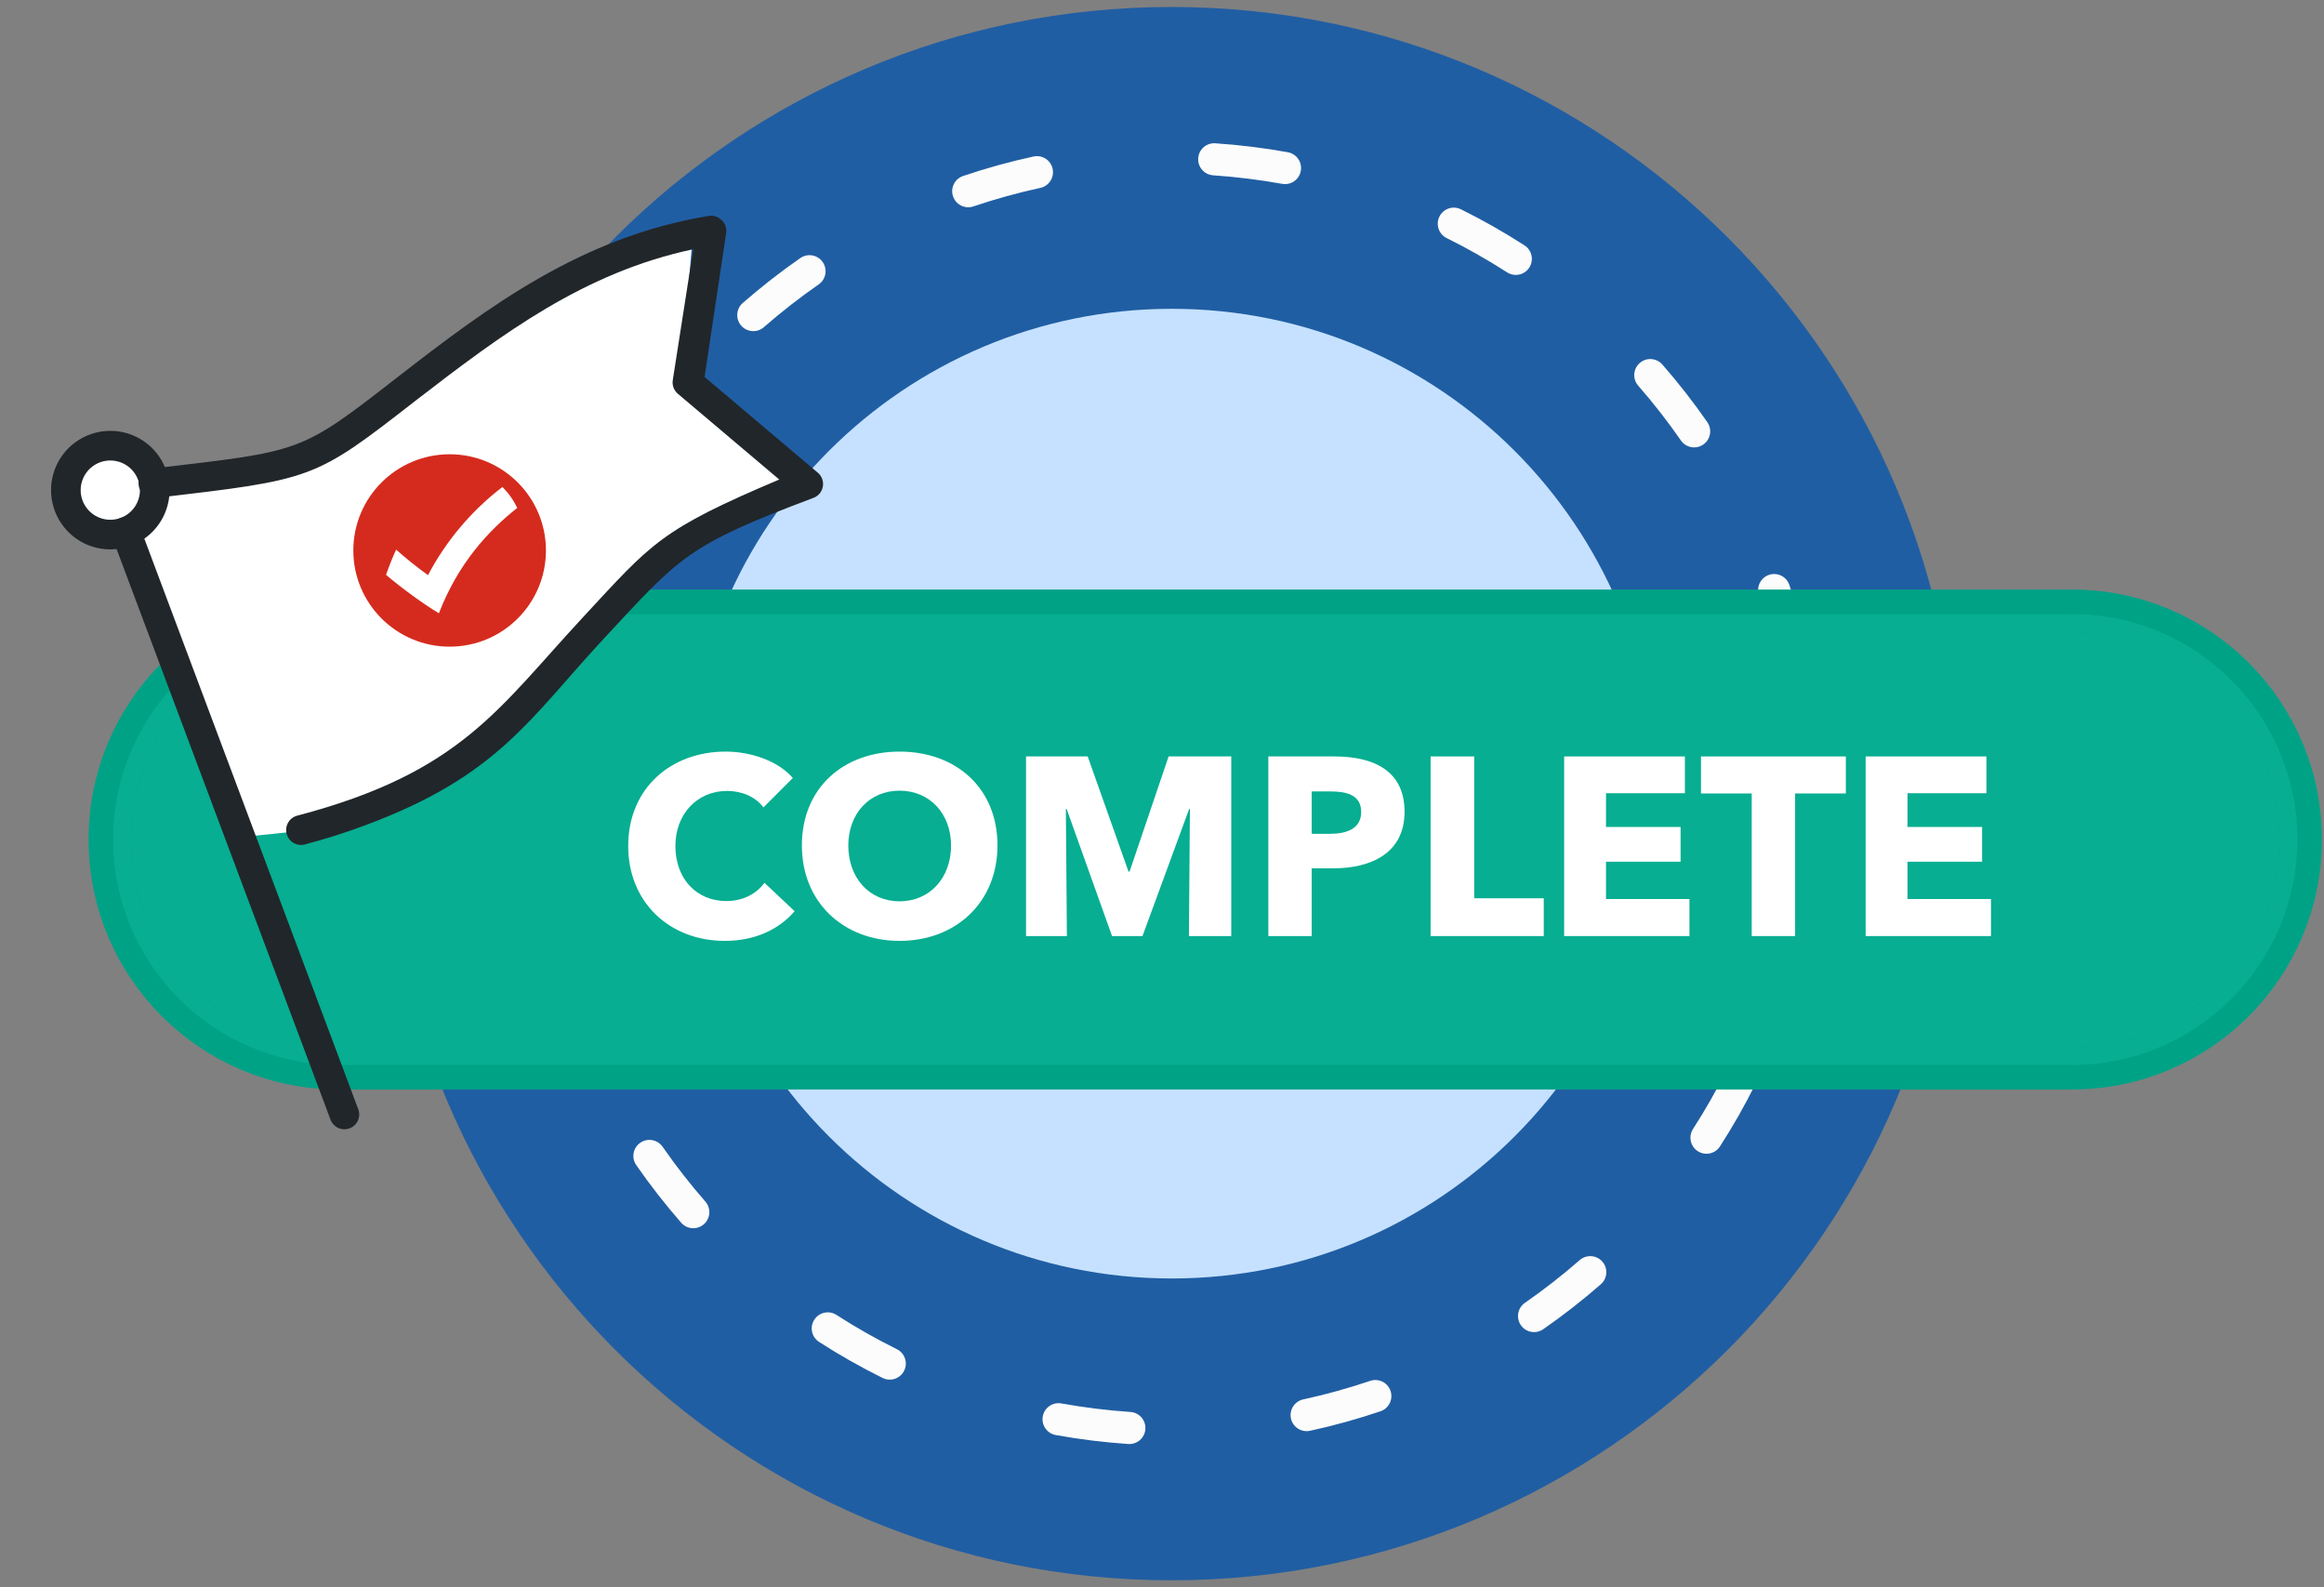
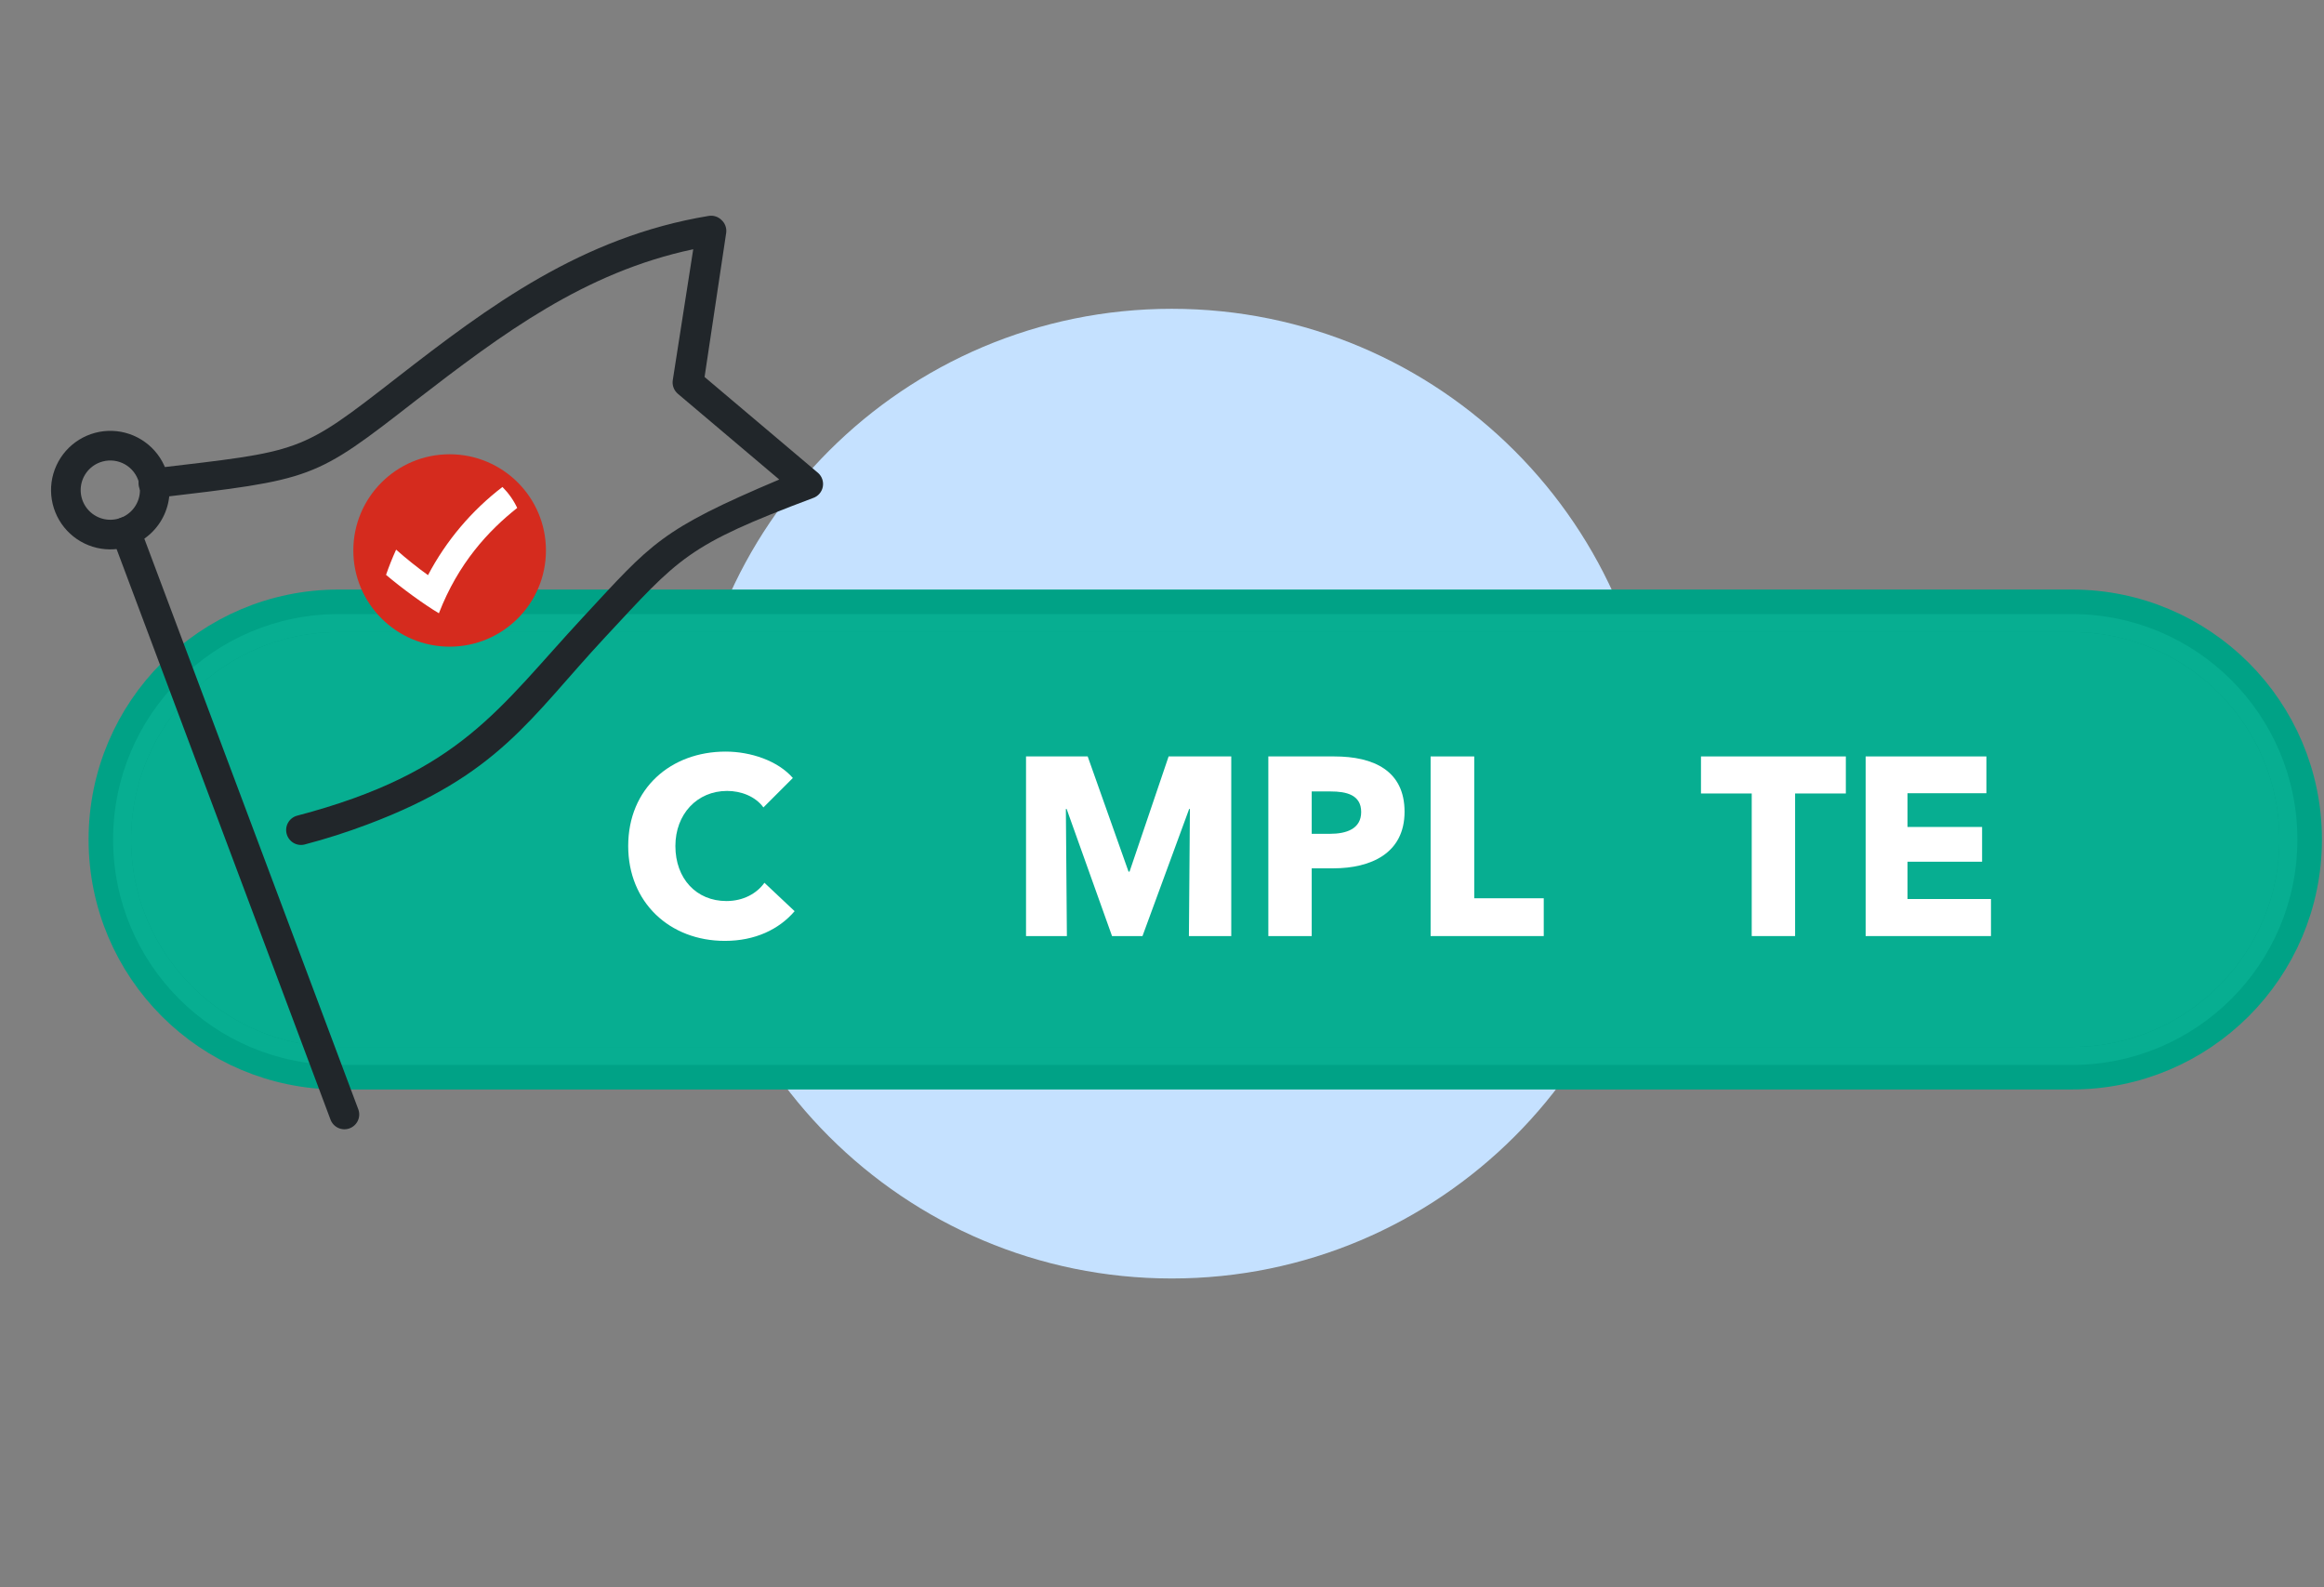
<svg xmlns="http://www.w3.org/2000/svg" width="164" height="112" viewBox="0 0 164 112" fill="none">
  <rect x="0" y="0" width="164" height="112" fill="#808080" stroke="none" />
-   <path d="M138.173 56C138.173 86.655 113.322 111.506 82.666 111.506C52.011 111.506 27.16 86.655 27.16 56C27.16 25.345 52.011 0.493 82.666 0.493C113.322 0.493 138.173 25.345 138.173 56Z" fill="#205EA3" />
  <path d="M116.901 55.999C116.901 74.893 101.584 90.21 82.691 90.21C63.797 90.21 48.48 74.893 48.48 55.999C48.48 37.106 63.797 21.789 82.691 21.789C101.584 21.789 116.901 37.106 116.901 55.999Z" fill="#C5E1FF" />
-   <path fill-rule="evenodd" clip-rule="evenodd" d="M85.761 10.11C86.614 10.168 87.471 10.249 88.33 10.355C89.188 10.461 90.039 10.591 90.88 10.742C91.496 10.853 91.906 11.442 91.795 12.058C91.684 12.674 91.095 13.083 90.479 12.972C89.678 12.828 88.869 12.705 88.052 12.604C87.234 12.503 86.419 12.425 85.608 12.37C84.984 12.328 84.512 11.787 84.554 11.163C84.597 10.539 85.137 10.068 85.761 10.11ZM74.281 11.909C74.414 12.521 74.026 13.124 73.415 13.257C71.809 13.605 70.232 14.043 68.69 14.565C68.098 14.766 67.455 14.448 67.254 13.855C67.053 13.263 67.371 12.62 67.963 12.419C69.585 11.87 71.244 11.409 72.934 11.043C73.546 10.91 74.149 11.298 74.281 11.909ZM101.577 15.282C101.855 14.721 102.534 14.491 103.095 14.769C104.645 15.536 106.142 16.386 107.581 17.314C108.107 17.652 108.259 18.354 107.92 18.88C107.581 19.405 106.88 19.557 106.354 19.218C104.986 18.337 103.563 17.528 102.09 16.799C101.529 16.522 101.3 15.842 101.577 15.282ZM58.057 18.492C58.413 19.006 58.286 19.712 57.772 20.069C56.428 21.002 55.136 22.009 53.905 23.085C53.434 23.497 52.718 23.449 52.306 22.978C51.895 22.507 51.943 21.791 52.414 21.38C53.709 20.248 55.067 19.188 56.48 18.208C56.994 17.851 57.7 17.978 58.057 18.492ZM115.712 25.615C116.183 25.203 116.899 25.252 117.31 25.723C118.443 27.018 119.502 28.376 120.483 29.789C120.839 30.303 120.712 31.009 120.198 31.366C119.684 31.722 118.978 31.595 118.621 31.081C117.688 29.737 116.681 28.445 115.605 27.213C115.193 26.742 115.241 26.027 115.712 25.615ZM45.571 30.77C46.096 31.109 46.248 31.81 45.909 32.336C45.028 33.704 44.219 35.127 43.49 36.6C43.213 37.161 42.533 37.39 41.973 37.113C41.412 36.836 41.182 36.156 41.46 35.595C42.227 34.045 43.077 32.548 44.005 31.109C44.344 30.583 45.045 30.431 45.571 30.77ZM124.835 40.563C125.427 40.362 126.07 40.68 126.271 41.272C126.82 42.894 127.281 44.553 127.647 46.243C127.78 46.855 127.392 47.458 126.781 47.59C126.169 47.723 125.566 47.335 125.433 46.724C125.085 45.117 124.647 43.541 124.125 41.999C123.924 41.407 124.242 40.764 124.835 40.563ZM38.749 46.895C39.365 47.006 39.774 47.595 39.663 48.211C39.519 49.012 39.396 49.821 39.295 50.638C39.194 51.456 39.116 52.271 39.061 53.082C39.019 53.706 38.479 54.178 37.854 54.136C37.23 54.093 36.758 53.553 36.801 52.929C36.859 52.076 36.94 51.219 37.047 50.361C37.153 49.502 37.282 48.651 37.433 47.81C37.544 47.194 38.133 46.785 38.749 46.895ZM127.527 57.863C128.151 57.906 128.623 58.446 128.58 59.07C128.523 59.923 128.441 60.78 128.335 61.639C128.229 62.497 128.099 63.348 127.948 64.189C127.837 64.805 127.248 65.214 126.632 65.104C126.017 64.993 125.607 64.404 125.718 63.788C125.862 62.987 125.985 62.178 126.086 61.361C126.187 60.543 126.265 59.728 126.32 58.917C126.362 58.293 126.903 57.821 127.527 57.863ZM38.6 64.409C39.212 64.276 39.815 64.664 39.948 65.275C40.296 66.882 40.734 68.458 41.256 70C41.457 70.592 41.139 71.236 40.547 71.436C39.954 71.637 39.311 71.319 39.11 70.727C38.561 69.105 38.1 67.446 37.734 65.756C37.601 65.145 37.989 64.541 38.6 64.409ZM123.408 74.886C123.969 75.164 124.199 75.843 123.921 76.404C123.154 77.954 122.304 79.451 121.376 80.89C121.038 81.416 120.337 81.567 119.811 81.229C119.285 80.89 119.133 80.189 119.472 79.663C120.354 78.295 121.162 76.872 121.891 75.399C122.168 74.838 122.848 74.609 123.408 74.886ZM45.183 80.634C45.697 80.277 46.403 80.404 46.76 80.918C47.693 82.262 48.7 83.554 49.777 84.785C50.188 85.257 50.14 85.972 49.669 86.384C49.198 86.796 48.482 86.748 48.071 86.276C46.939 84.981 45.88 83.623 44.899 82.21C44.542 81.696 44.669 80.99 45.183 80.634ZM113.075 89.021C113.487 89.492 113.439 90.208 112.967 90.619C111.672 91.751 110.314 92.811 108.901 93.791C108.387 94.148 107.681 94.021 107.325 93.507C106.968 92.993 107.095 92.287 107.609 91.93C108.953 90.997 110.245 89.99 111.477 88.913C111.948 88.502 112.663 88.55 113.075 89.021ZM57.462 93.12C57.8 92.594 58.501 92.442 59.027 92.781C60.395 93.662 61.818 94.471 63.291 95.2C63.852 95.477 64.082 96.157 63.804 96.717C63.527 97.278 62.847 97.508 62.286 97.23C60.736 96.463 59.239 95.613 57.8 94.685C57.274 94.347 57.123 93.645 57.462 93.12ZM98.127 98.144C98.328 98.736 98.01 99.379 97.418 99.58C95.796 100.129 94.137 100.59 92.447 100.956C91.836 101.089 91.233 100.701 91.1 100.09C90.967 99.478 91.355 98.875 91.967 98.742C93.573 98.394 95.149 97.956 96.691 97.434C97.284 97.233 97.927 97.551 98.127 98.144ZM73.587 99.941C73.697 99.326 74.286 98.916 74.902 99.027C75.703 99.171 76.512 99.294 77.329 99.395C78.147 99.496 78.962 99.574 79.773 99.629C80.397 99.671 80.869 100.212 80.827 100.836C80.784 101.46 80.244 101.932 79.62 101.889C78.767 101.831 77.91 101.75 77.052 101.644C76.193 101.538 75.342 101.408 74.501 101.257C73.885 101.146 73.476 100.557 73.587 99.941Z" fill="#FCFCFC" />
  <path d="M146.215 43.099C155.128 43.099 162.353 50.324 162.353 59.236C162.353 68.148 155.128 75.373 146.215 75.373H23.888C14.976 75.373 7.751 68.148 7.751 59.236C7.751 50.324 14.976 43.099 23.888 43.099H146.215Z" fill="#07AE91" stroke="#00A286" stroke-width="3" />
  <path fill-rule="evenodd" clip-rule="evenodd" d="M146.215 43.33H23.888C15.104 43.33 7.982 50.451 7.982 59.236C7.982 68.021 15.104 75.142 23.888 75.142H146.215C155 75.142 162.122 68.021 162.122 59.236C162.122 50.451 155 43.33 146.215 43.33ZM146.215 44.599C154.299 44.599 160.853 51.152 160.853 59.236C160.853 67.32 154.299 73.874 146.215 73.874H23.888C15.804 73.874 9.251 67.32 9.251 59.236C9.251 51.152 15.804 44.599 23.888 44.599H146.215Z" fill="#07AE91" />
  <path d="M140.499 66.049H131.655V53.374H140.176V55.97H134.609V58.351H139.872V60.803H134.609V63.435H140.499V66.049Z" fill="white" />
  <path d="M130.257 55.988H126.677V66.049H123.616V55.988H120.035V53.374H130.257V55.988Z" fill="white" />
-   <path d="M119.222 66.049H110.378V53.374H118.9V55.97H113.332V58.351H118.595V60.803H113.332V63.435H119.222V66.049Z" fill="white" />
  <path d="M108.939 66.049H100.955V53.374H104.034V63.382H108.939V66.049Z" fill="white" />
  <path d="M99.117 57.277C99.117 60.213 96.736 61.269 94.087 61.269H92.565V66.049H89.504V53.374H94.158C96.933 53.374 99.117 54.377 99.117 57.277ZM96.056 57.295C96.056 56.077 95 55.845 93.907 55.845H92.565V58.834H93.854C95 58.834 96.056 58.494 96.056 57.295Z" fill="white" />
  <path d="M86.888 66.049H83.899L83.97 57.08H83.917L80.623 66.049H78.474L75.27 57.08H75.216L75.288 66.049H72.405V53.374H76.756L79.638 61.502H79.71L82.467 53.374H86.888V66.049Z" fill="white" />
-   <path d="M70.39 59.657C70.39 63.667 67.454 66.389 63.479 66.389C59.523 66.389 56.587 63.667 56.587 59.657C56.587 55.593 59.523 53.033 63.479 53.033C67.454 53.033 70.39 55.593 70.39 59.657ZM67.114 59.657C67.114 57.437 65.628 55.79 63.479 55.79C61.331 55.79 59.863 57.437 59.863 59.657C59.863 61.949 61.349 63.596 63.479 63.596C65.61 63.596 67.114 61.949 67.114 59.657Z" fill="white" />
  <path d="M56.075 64.294C54.966 65.583 53.283 66.389 51.152 66.389C47.25 66.389 44.331 63.667 44.331 59.693C44.331 55.629 47.339 53.033 51.206 53.033C52.978 53.033 54.894 53.678 55.95 54.895L53.873 56.972C53.301 56.184 52.28 55.808 51.313 55.808C49.183 55.808 47.661 57.455 47.661 59.693C47.661 62.003 49.147 63.578 51.26 63.578C52.459 63.578 53.408 63.041 53.945 62.289L56.075 64.294Z" fill="white" />
  <g clip-path="url(#clip0_6461_249)">
-     <path fill-rule="evenodd" clip-rule="evenodd" d="M11.394 33.788C14.372 33.788 22.616 32.148 31.769 25.589C29.655 27.387 35.193 23.135 31.769 25.589C36.718 21.38 39.768 18.785 48.857 16.942L48.062 26.731L55.955 34.38C52.692 35.603 44.611 39.862 38.395 47.106C30.624 56.161 30.484 57.895 16.962 59.057L8.886 37.52C7.264 38.128 5.456 37.306 4.847 35.684C4.239 34.062 5.061 32.255 6.683 31.646C8.305 31.038 10.113 31.86 10.721 33.482C10.762 33.59 10.796 33.699 10.824 33.809L11.394 33.788Z" fill="white" />
    <path d="M25.912 58.18C24.472 58.724 23.004 59.192 21.514 59.583C21.381 59.619 21.242 59.629 21.105 59.611C20.968 59.593 20.836 59.547 20.716 59.478C20.597 59.409 20.492 59.316 20.409 59.206C20.325 59.096 20.264 58.971 20.229 58.837C20.193 58.703 20.184 58.564 20.202 58.427C20.22 58.29 20.265 58.158 20.335 58.039C20.404 57.919 20.496 57.815 20.607 57.731C20.716 57.648 20.842 57.587 20.976 57.552C32.532 54.514 35.158 49.995 41.14 43.553C46.014 38.298 46.586 37.389 54.991 33.836L47.845 27.794C47.704 27.677 47.595 27.526 47.531 27.354C47.466 27.182 47.448 26.996 47.478 26.815L48.92 17.587C41.235 19.218 35.464 23.537 29.349 28.253C22.123 33.877 22.158 33.816 10.984 35.136C10.845 35.158 10.703 35.151 10.567 35.117C10.431 35.082 10.302 35.021 10.19 34.936C10.078 34.851 9.985 34.744 9.915 34.621C9.845 34.499 9.801 34.364 9.784 34.224C9.768 34.085 9.78 33.943 9.82 33.808C9.86 33.673 9.926 33.547 10.016 33.439C10.105 33.33 10.215 33.241 10.34 33.176C10.465 33.111 10.602 33.072 10.742 33.061C21.326 31.805 21.07 32.05 28.07 26.6C34.47 21.631 41.033 16.715 50.014 15.234C50.176 15.208 50.342 15.22 50.498 15.27C50.655 15.32 50.797 15.406 50.914 15.522C51.037 15.633 51.131 15.772 51.189 15.927C51.247 16.082 51.267 16.248 51.248 16.413L49.72 26.6L57.746 33.383C57.879 33.505 57.977 33.659 58.032 33.83C58.088 34.002 58.098 34.184 58.062 34.361C58.026 34.537 57.945 34.701 57.827 34.837C57.709 34.973 57.557 35.076 57.388 35.136C48.44 38.492 47.951 39.324 42.681 44.985C37.412 50.646 35.222 54.689 25.912 58.18Z" fill="#21262A" />
    <path d="M24.671 79.615C24.412 79.713 24.124 79.703 23.872 79.588C23.619 79.474 23.423 79.263 23.325 79.004L7.907 37.887C7.809 37.627 7.819 37.34 7.934 37.087C8.049 36.835 8.259 36.639 8.519 36.541C8.778 36.444 9.066 36.453 9.318 36.568C9.571 36.683 9.767 36.893 9.865 37.153L25.283 78.269C25.381 78.529 25.371 78.817 25.256 79.069C25.141 79.322 24.931 79.518 24.671 79.615Z" fill="#21262A" />
    <path d="M9.253 38.499C8.478 38.789 7.635 38.844 6.83 38.655C6.024 38.466 5.293 38.043 4.728 37.438C4.164 36.834 3.791 36.076 3.657 35.259C3.523 34.443 3.635 33.606 3.977 32.853C4.319 32.1 4.877 31.465 5.58 31.029C6.283 30.593 7.099 30.375 7.926 30.403C8.753 30.431 9.553 30.704 10.224 31.187C10.896 31.669 11.41 32.34 11.7 33.115C12.09 34.153 12.051 35.304 11.592 36.314C11.133 37.324 10.291 38.109 9.253 38.499ZM7.05 32.625C6.663 32.77 6.327 33.027 6.086 33.363C5.845 33.699 5.708 34.099 5.694 34.512C5.68 34.926 5.789 35.334 6.007 35.685C6.225 36.037 6.543 36.316 6.919 36.487C7.296 36.658 7.714 36.714 8.122 36.647C8.531 36.58 8.91 36.393 9.212 36.111C9.514 35.829 9.726 35.463 9.82 35.06C9.915 34.658 9.887 34.236 9.742 33.849C9.548 33.33 9.154 32.909 8.65 32.679C8.145 32.45 7.569 32.431 7.05 32.625Z" fill="#21262A" />
    <path d="M31.73 45.629C35.483 45.629 38.526 42.589 38.526 38.841C38.526 35.092 35.483 32.053 31.73 32.053C27.977 32.053 24.934 35.092 24.934 38.841C24.934 42.589 27.977 45.629 31.73 45.629Z" fill="#D52B1E" />
    <path d="M30.203 40.583C29.422 40.02 28.672 39.42 27.953 38.783C27.689 39.363 27.452 39.956 27.242 40.562C28.388 41.533 29.921 42.647 30.972 43.273C32.336 39.746 34.464 37.446 36.499 35.84C36.238 35.288 35.883 34.788 35.456 34.361C33.286 36.023 31.485 38.147 30.203 40.583Z" fill="white" />
  </g>
  <defs>
    <clipPath id="clip0_6461_249">
      <rect width="53.011" height="55.211" fill="white" transform="translate(0.391 29.755) rotate(-20.556)" />
    </clipPath>
  </defs>
</svg>